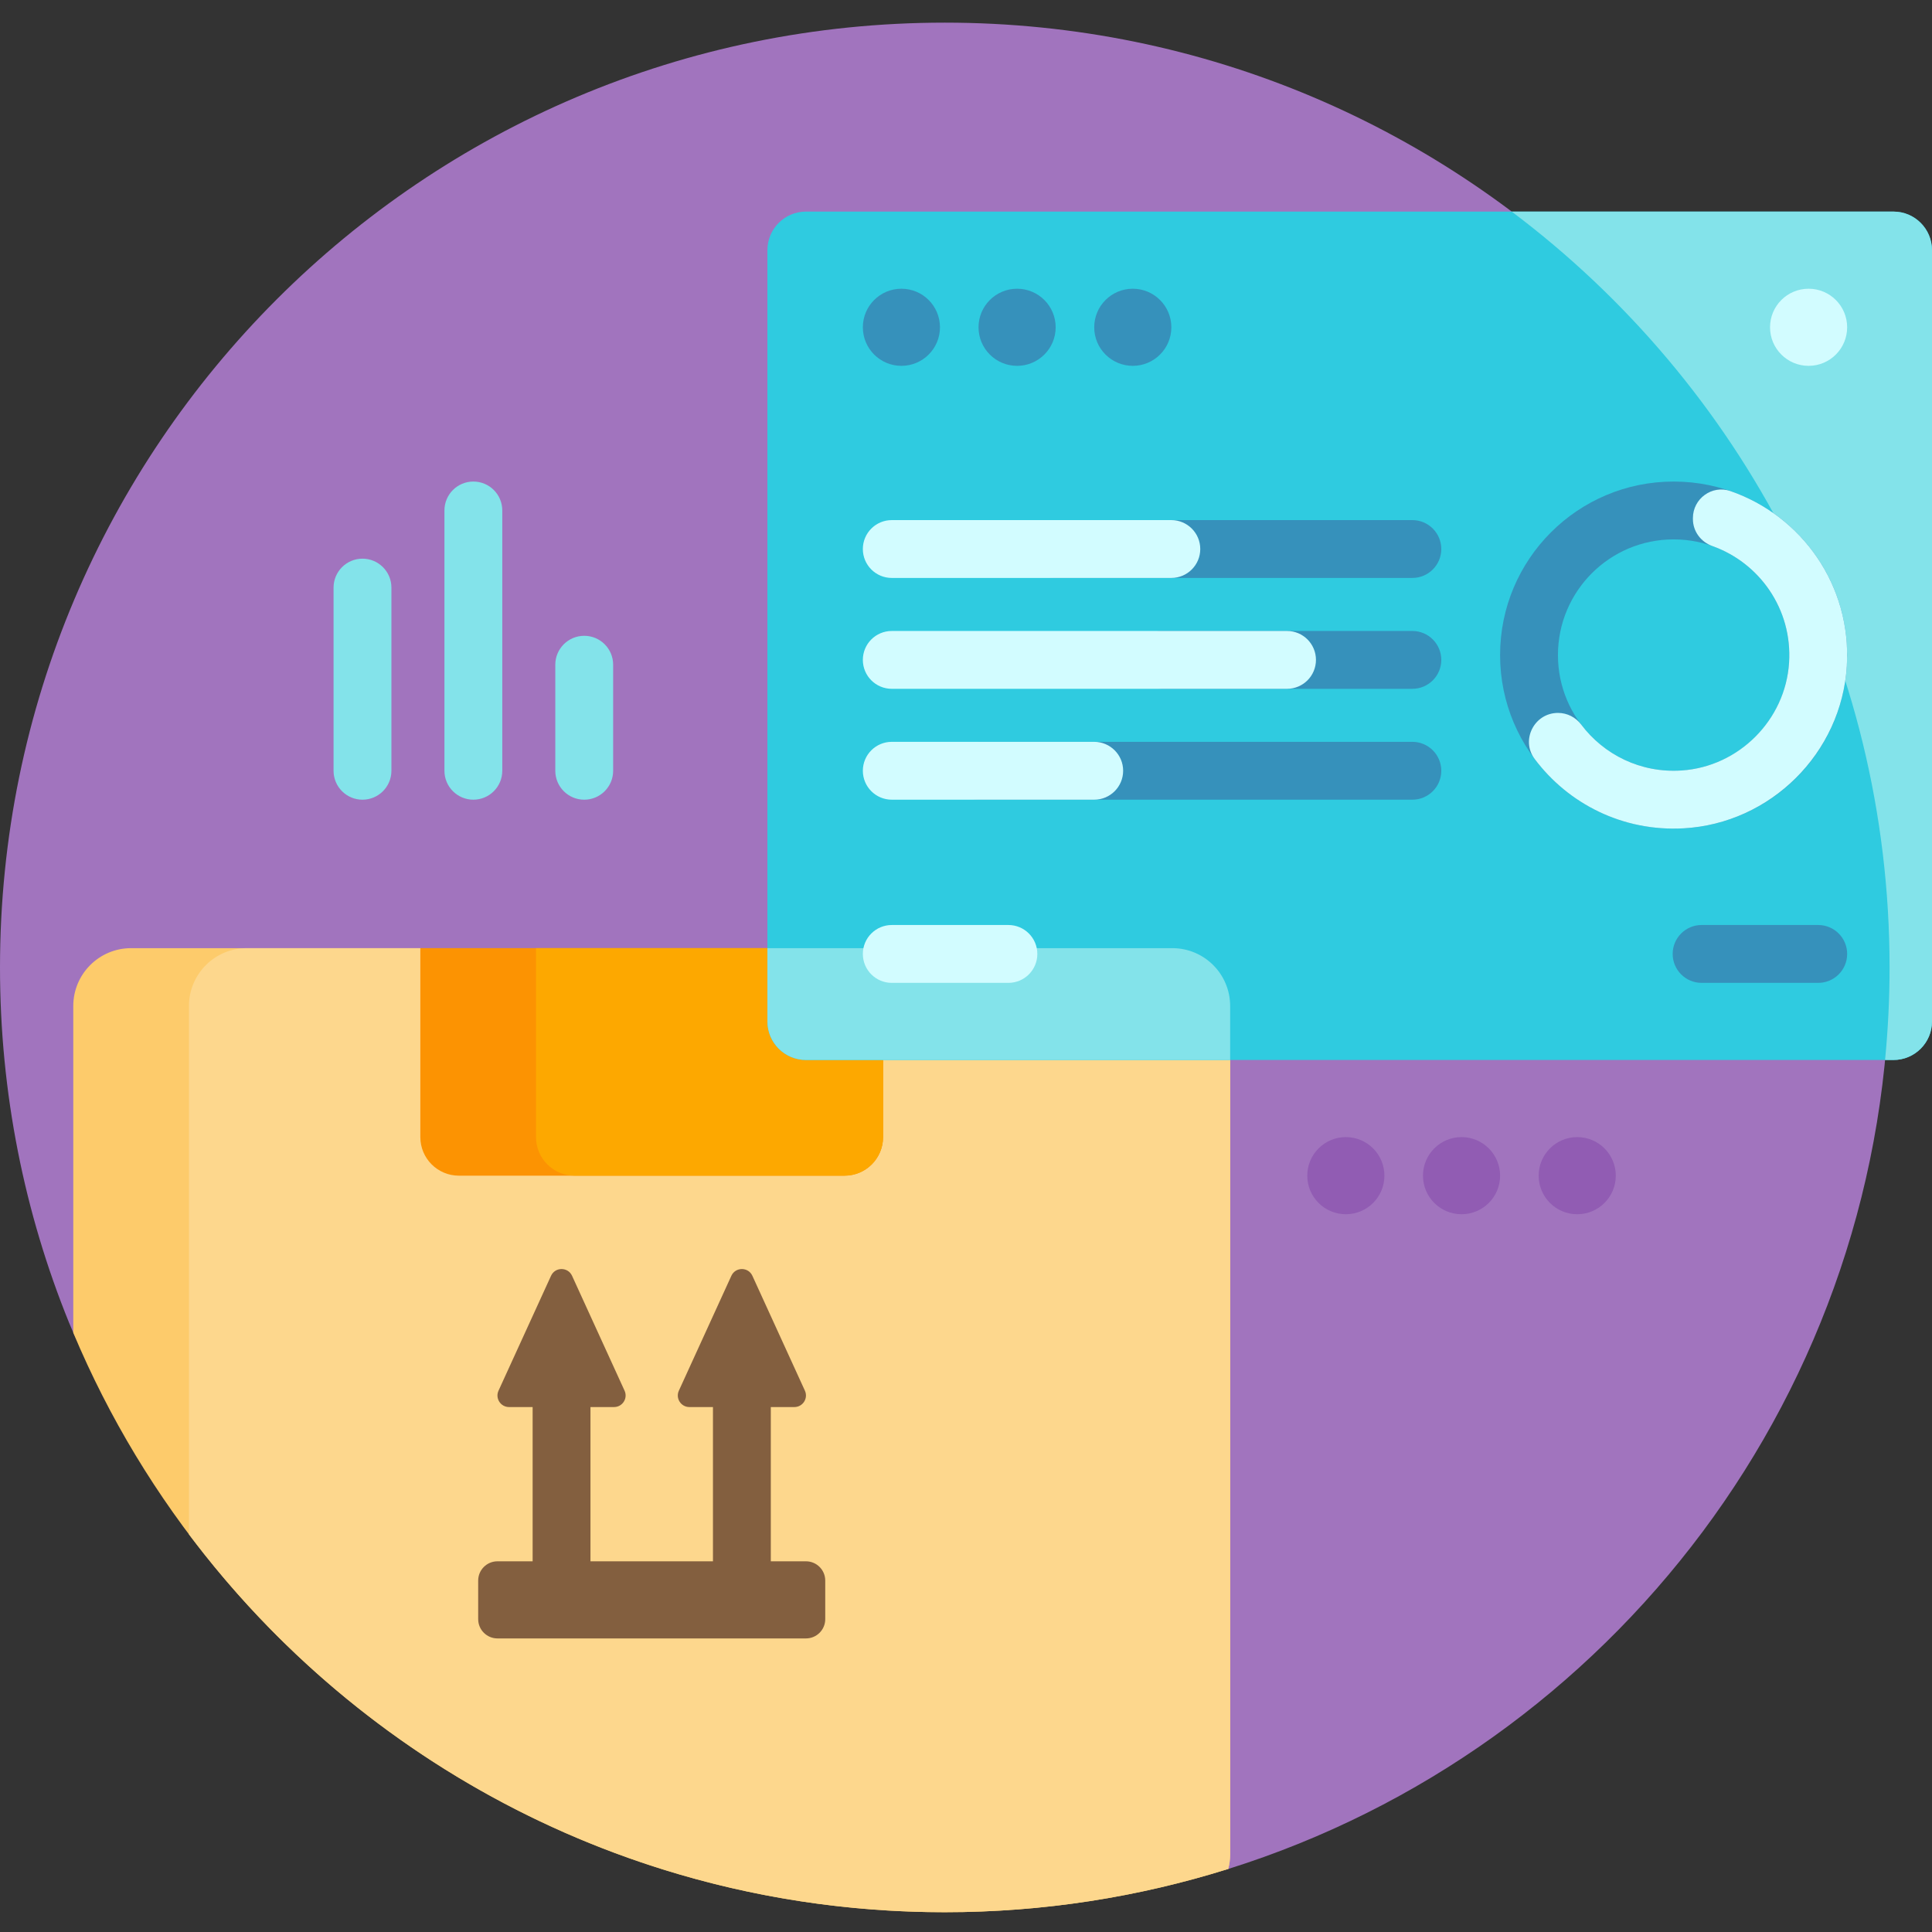
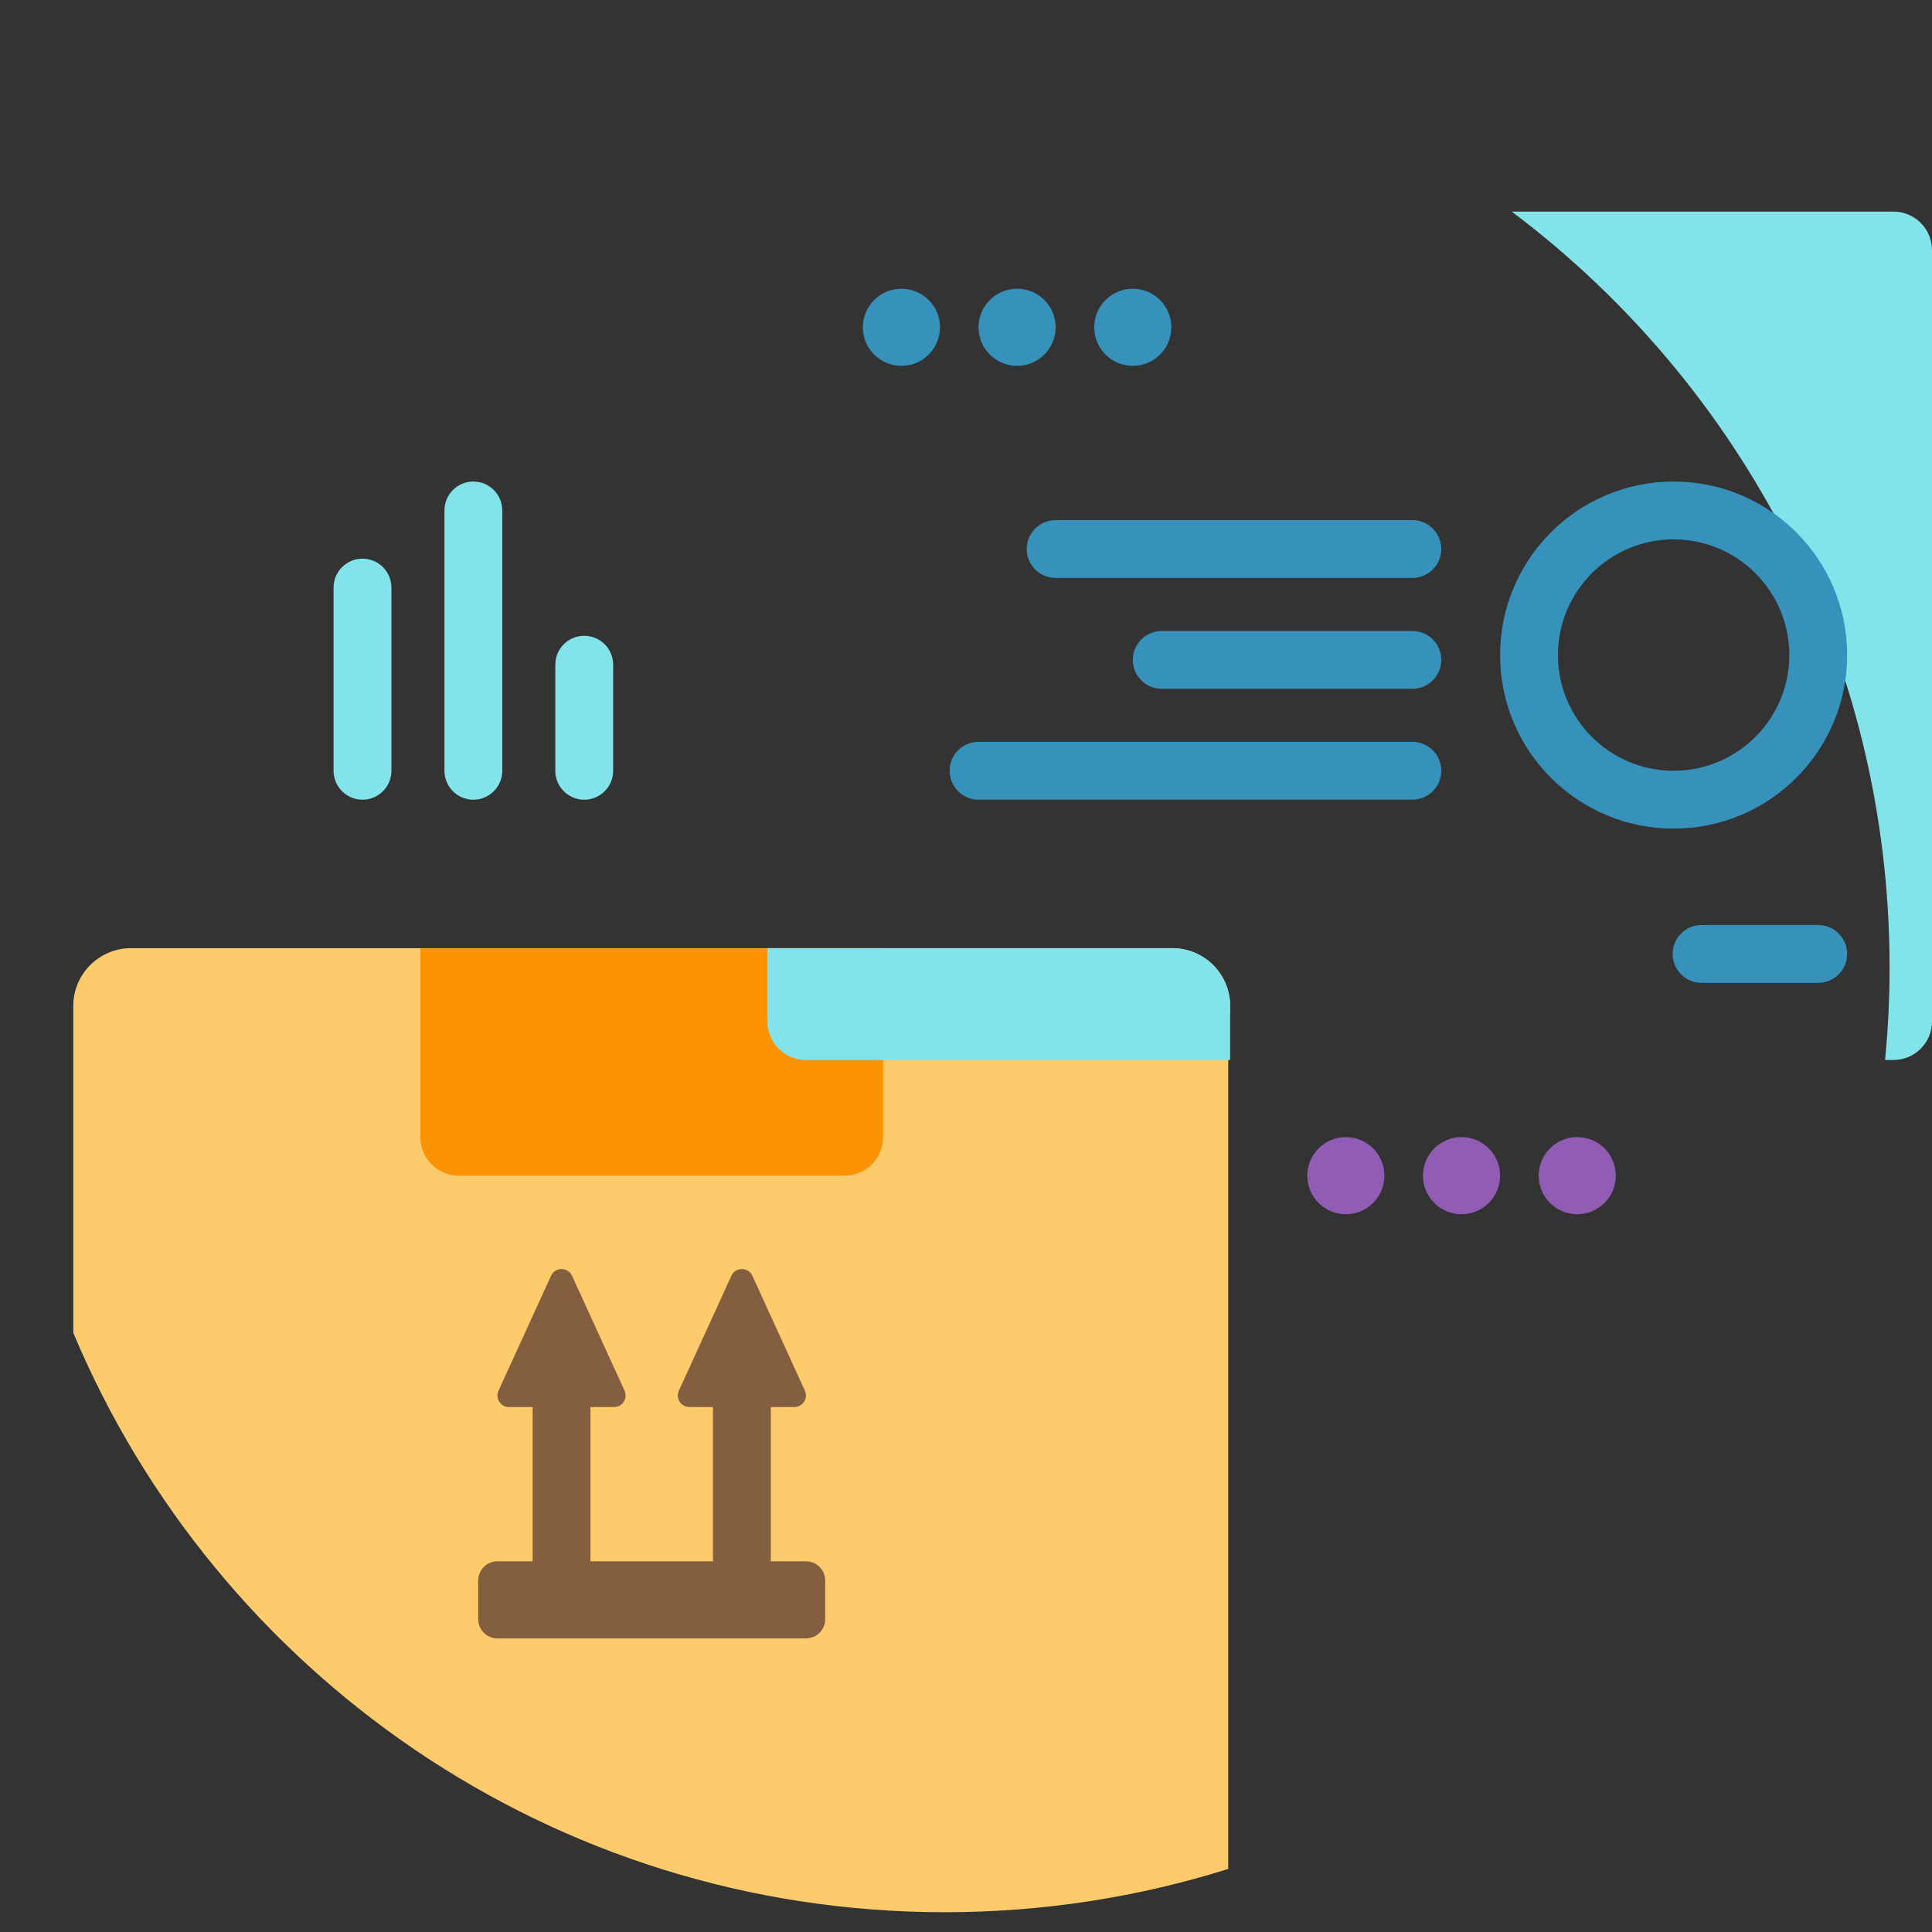
<svg xmlns="http://www.w3.org/2000/svg" width="1024" height="1024" viewBox="0 -6 512 512">
  <rect x="0" y="-6" width="512" height="512" fill="#333333" stroke="none" />
-   <path d="m500.758 250.379c0 112.109-73.68 207.012-175.262 238.918-23.711 7.445-269.984-53.145-307.191-144.766-11.805-29.066-18.305-60.848-18.305-94.152 0-138.281 112.098-250.379 250.379-250.379s250.379 112.098 250.379 250.379zm0 0" fill="#a174be" />
  <path d="m366.883 305.566c0 5.645-4.574 10.219-10.219 10.219-5.645 0-10.223-4.574-10.223-10.219 0-5.645 4.578-10.223 10.223-10.223 5.645 0 10.219 4.578 10.219 10.223zm20.438-10.223c-5.645 0-10.219 4.578-10.219 10.223 0 5.645 4.574 10.219 10.219 10.219 5.645 0 10.219-4.574 10.219-10.219 0-5.645-4.574-10.223-10.219-10.223zm30.66 0c-5.645 0-10.219 4.578-10.219 10.223 0 5.645 4.574 10.219 10.219 10.219s10.219-4.574 10.219-10.219c0-5.645-4.574-10.223-10.219-10.223zm0 0" fill="#915cb3" />
-   <path d="m325.496 489.285c-23.715 7.449-48.945 11.473-75.117 11.473-103.953 0-193.102-63.352-230.961-153.555v-86.605c0-8.465 6.863-15.328 15.328-15.328h76.648l6.184 1.637c38.234 10.125 78.516 9.559 116.449-1.637h76.648c8.465 0 15.328 6.863 15.328 15.328v224.832c0 1.336-.188 2.621-.508 3.855zm0 0" fill="#fdcb6b" />
-   <path d="m325.496 489.285c-23.715 7.449-48.945 11.473-75.117 11.473-81.906 0-154.621-39.332-200.305-100.137v-140.023c0-8.465 6.863-15.328 15.332-15.328h45.988l7.844 1.555c37.273 7.398 75.688 6.867 112.746-1.555h78.691c8.465 0 15.328 6.863 15.328 15.328v224.832c0 1.336-.188 2.621-.508 3.855zm0 0" fill="#fdd78d" />
+   <path d="m325.496 489.285c-23.715 7.449-48.945 11.473-75.117 11.473-103.953 0-193.102-63.352-230.961-153.555v-86.605c0-8.465 6.863-15.328 15.328-15.328h76.648l6.184 1.637c38.234 10.125 78.516 9.559 116.449-1.637h76.648c8.465 0 15.328 6.863 15.328 15.328c0 1.336-.188 2.621-.508 3.855zm0 0" fill="#fdcb6b" />
  <path d="m218.699 412.871v10.219c0 2.82-2.289 5.109-5.109 5.109h-81.758c-2.82 0-5.109-2.289-5.109-5.109v-10.219c0-2.824 2.289-5.109 5.109-5.109h9.32v-40.879h-6.25c-2.234 0-3.719-2.309-2.789-4.34l13.914-30.438c1.09-2.391 4.484-2.391 5.578 0l13.91 30.438c.93 2.031-.555 4.34-2.789 4.34h-6.246v40.879h32.461v-40.879h-6.25c-2.23 0-3.715-2.309-2.785-4.34l13.91-30.438c1.094-2.391 4.488-2.391 5.578 0l13.914 30.438c.926 2.031-.559 4.34-2.789 4.34h-6.246v40.879h9.316c2.82 0 5.109 2.285 5.109 5.109zm0 0" fill="#835f3f" />
  <path d="m223.809 305.566h-102.195c-5.645 0-10.219-4.578-10.219-10.223v-50.074h122.633v50.074c0 5.645-4.574 10.223-10.219 10.223zm0 0" fill="#fc9302" />
-   <path d="m223.809 305.566h-71.539c-5.641 0-10.219-4.578-10.219-10.223v-50.074h91.977v50.074c0 5.645-4.574 10.223-10.219 10.223zm0 0" fill="#fda800" />
-   <path d="m203.371 264.688v-204.391c0-5.645 4.574-10.223 10.219-10.223h288.191c5.645 0 10.219 4.578 10.219 10.223v204.391c0 5.645-4.574 10.219-10.219 10.219h-288.191c-5.645 0-10.219-4.574-10.219-10.219zm0 0" fill="#2fcbe0" />
  <path d="m326.004 260.598v14.309h-112.414c-5.645 0-10.219-4.574-10.219-10.219v-19.418h107.305c8.465 0 15.328 6.863 15.328 15.328zm175.777-210.523h-101.16c60.805 45.684 100.137 118.398 100.137 200.305 0 8.277-.414 16.457-1.195 24.527h2.219c5.645 0 10.219-4.574 10.219-10.219v-204.391c0-5.645-4.574-10.223-10.219-10.223zm-376.336 71.539c-4.234 0-7.664 3.43-7.664 7.664v68.98c0 4.234 3.43 7.668 7.664 7.668 4.234 0 7.664-3.434 7.664-7.668v-68.98c0-4.234-3.43-7.664-7.664-7.664zm-29.383 20.438c-4.23 0-7.664 3.434-7.664 7.664v48.543c0 4.234 3.434 7.668 7.664 7.668 4.234 0 7.668-3.434 7.668-7.668v-48.543c0-4.23-3.434-7.664-7.668-7.664zm58.766 20.441c-4.234 0-7.668 3.43-7.668 7.664v28.102c0 4.234 3.434 7.668 7.668 7.668 4.23 0 7.664-3.434 7.664-7.668v-28.102c0-4.234-3.434-7.664-7.664-7.664zm0 0" fill="#83e3ea" />
  <path d="m381.957 198.258c0 4.234-3.434 7.668-7.664 7.668h-114.973c-4.23 0-7.664-3.434-7.664-7.668 0-4.23 3.434-7.664 7.664-7.664h114.973c4.23 0 7.664 3.434 7.664 7.664zm-7.664-37.043h-66.43c-4.23 0-7.664 3.43-7.664 7.664 0 4.23 3.434 7.664 7.664 7.664h66.43c4.23 0 7.664-3.434 7.664-7.664 0-4.234-3.434-7.664-7.664-7.664zm0-29.383h-94.531c-4.234 0-7.664 3.434-7.664 7.664 0 4.234 3.43 7.664 7.664 7.664h94.531c4.23 0 7.664-3.43 7.664-7.664 0-4.23-3.434-7.664-7.664-7.664zm107.559 107.305h-30.914c-4.23 0-7.664 3.434-7.664 7.664 0 4.234 3.434 7.668 7.664 7.668h30.914c4.234 0 7.664-3.434 7.664-7.668 0-4.23-3.43-7.664-7.664-7.664zm-242.969-168.621c-5.645 0-10.219 4.574-10.219 10.219s4.574 10.219 10.219 10.219c5.645 0 10.219-4.574 10.219-10.219s-4.574-10.219-10.219-10.219zm30.656 20.438c5.645 0 10.223-4.574 10.223-10.219s-4.578-10.219-10.223-10.219c-5.641 0-10.219 4.574-10.219 10.219s4.578 10.219 10.219 10.219zm30.66 0c5.645 0 10.219-4.574 10.219-10.219s-4.574-10.219-10.219-10.219-10.219 4.574-10.219 10.219 4.574 10.219 10.219 10.219zm143.328 122.637c-25.398 0-45.988-20.59-45.988-45.988 0-25.398 20.59-45.988 45.988-45.988 25.398 0 45.988 20.59 45.988 45.988 0 25.398-20.59 45.988-45.988 45.988zm0-15.332c16.934 0 30.66-13.723 30.66-30.656 0-16.934-13.727-30.66-30.66-30.66-16.93 0-30.656 13.727-30.656 30.66 0 16.934 13.727 30.656 30.656 30.656zm0 0" fill="#3691bb" />
-   <path d="m274.906 246.801c0 4.234-3.434 7.668-7.664 7.668h-30.914c-4.234 0-7.664-3.434-7.664-7.668 0-4.23 3.43-7.664 7.664-7.664h30.914c4.23 0 7.664 3.434 7.664 7.664zm-38.578-99.641h74.09c4.234 0 7.664-3.43 7.664-7.664 0-4.23-3.43-7.664-7.664-7.664h-74.09c-4.234 0-7.664 3.434-7.664 7.664 0 4.234 3.43 7.664 7.664 7.664zm242.969-56.207c5.645 0 10.219-4.574 10.219-10.219s-4.574-10.219-10.219-10.219-10.219 4.574-10.219 10.219 4.574 10.219 10.219 10.219zm-189.316 99.641h-53.652c-4.234 0-7.664 3.434-7.664 7.664 0 4.234 3.43 7.668 7.664 7.668h53.652c4.234 0 7.664-3.434 7.664-7.668 0-4.23-3.43-7.664-7.664-7.664zm51.098-29.379h-104.75c-4.234 0-7.664 3.43-7.664 7.664 0 4.23 3.43 7.664 7.664 7.664h104.75c4.234 0 7.664-3.434 7.664-7.664 0-4.234-3.43-7.664-7.664-7.664zm117.492-37.078c-4.863-1.684-9.93 2.004-9.93 7.152v.27c0 3.25 2.102 6.066 5.164 7.156 12.461 4.43 21.211 16.688 20.32 30.859-.953 15.223-13.285 27.605-28.504 28.613-10.867.723-20.617-4.227-26.594-12.176-1.457-1.93-3.719-3.082-6.137-3.082-6.285 0-9.949 7.18-6.184 12.211 8.871 11.844 23.312 19.27 39.441 18.375 23.102-1.281 41.871-19.938 43.281-43.031 1.305-21.363-11.992-39.82-30.859-46.348zm0 0" fill="#d2fcff" />
</svg>